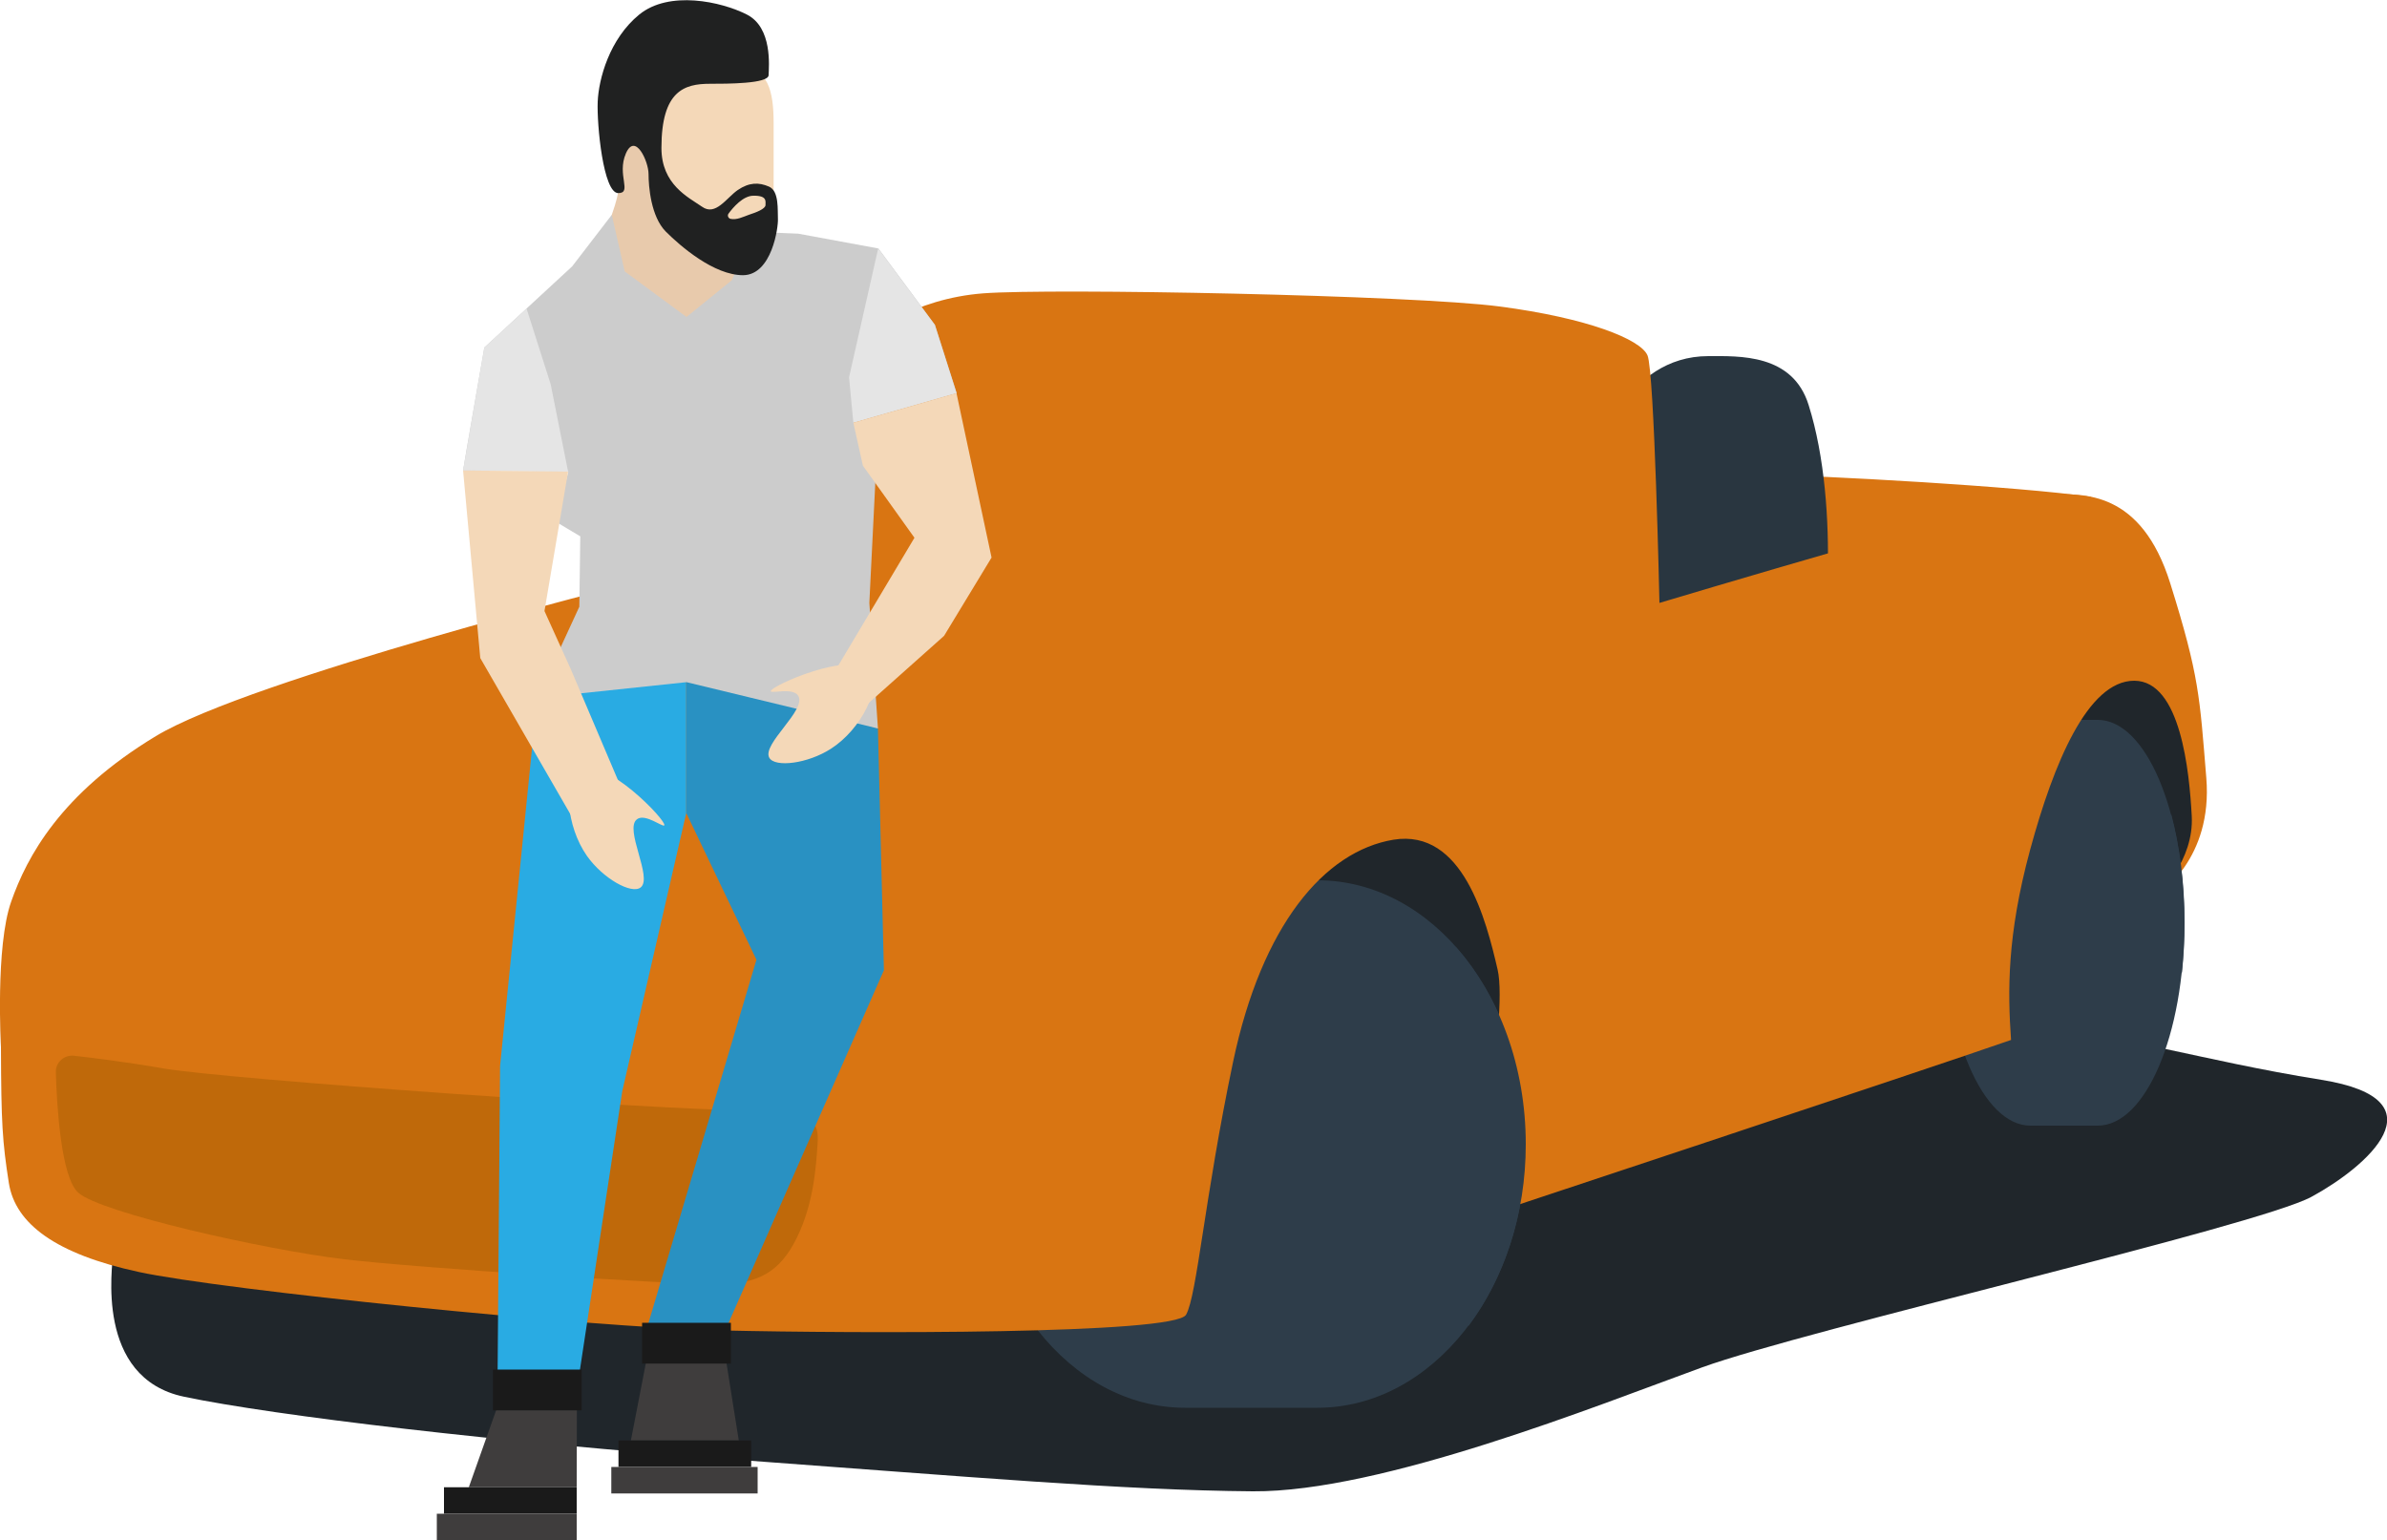
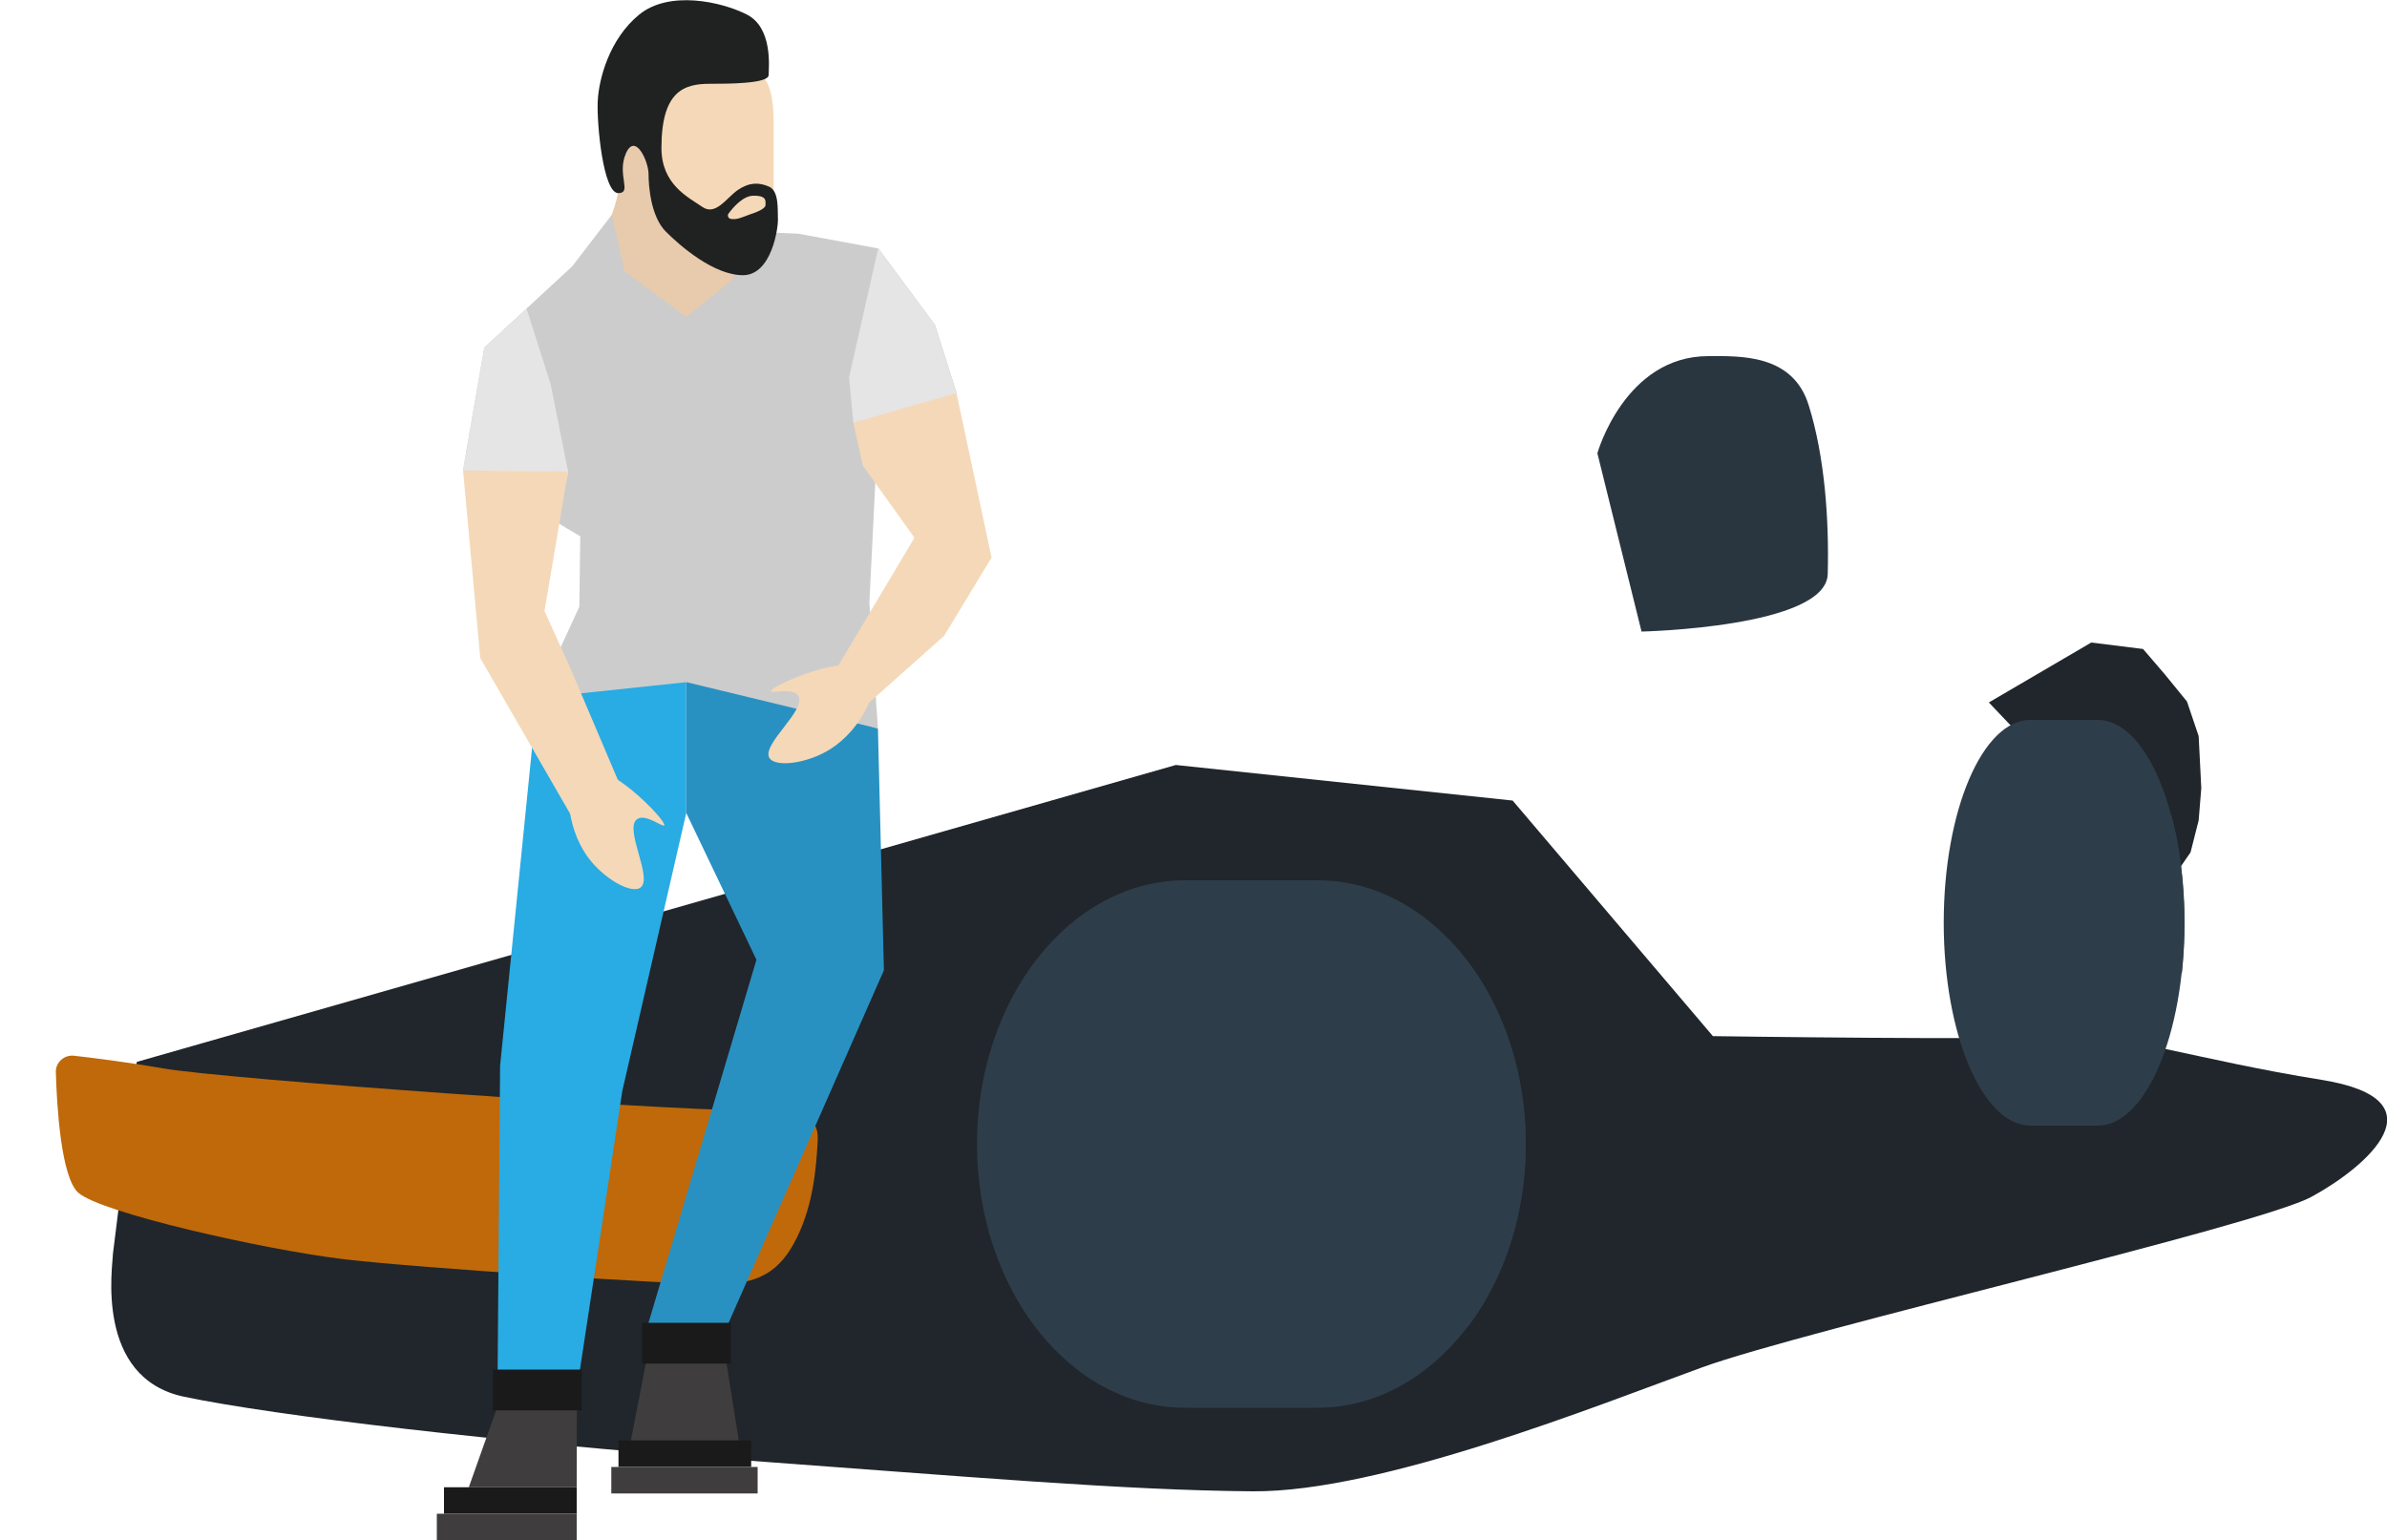
<svg xmlns="http://www.w3.org/2000/svg" id="Layer_1" x="0px" y="0px" viewBox="0 0 1000 645.3" style="enable-background:new 0 0 1000 645.3;" xml:space="preserve">
  <style type="text/css">	.st0{fill:#20262B;}	.st1{fill:#D97512;}	.st2{fill:#293640;}	.st3{fill:#2E3D4A;}	.st4{fill:#BF690A;}	.st5{fill:#29ABE3;}	.st6{fill:#2991C2;}	.st7{fill:#E8CAAC;}	.st8{fill:#CCCCCC;}	.st9{fill:#E5E5E5;}	.st10{fill:#F4D8B8;}	.st11{fill:#3F3D3D;}	.st12{fill:#1A1A1A;}	.st13{fill:#202121;}</style>
  <g>
    <path class="st0" d="M47.3,525.4c0,4.6-7.9,51.9,29.9,59.8c37.8,7.9,132,19.1,230.4,26.3s163.3,12.9,217.3,13.3  c53.9,0.4,144.6-36.1,188.1-51.9s232.5-59.1,255.4-71.5c22.8-12.4,56-40.7,4.1-49c-51.9-8.3-85.5-19.9-107.7-18.2  c-22.2,1.7-147.2-0.1-147.2-0.1l-83.9-98.7l-141.1-14.9L57.3,444.9L47.3,525.4z" />
-     <path class="st1" d="M876.1,208.2c-29.3-4.4-116.7-9.2-136.2-9.2s-14.9,79.3-14.9,79.3l88.4-15.8L876.1,208.2z" />
    <path class="st2" d="M715.7,149.2c12.9,0,35.3-1.1,42,20.5c6.8,21.6,8.6,48.4,8,70.8s-78,24.1-78,24.1l-18.5-74.7  C669.2,189.8,680.7,149.2,715.7,149.2z" />
    <polygon class="st0" points="921.1,343.7 917.7,357.1 909.2,369.4 883.7,347.5 833.2,294.3 876.1,269.2 897.8,271.9 906.9,282.5   916.2,293.9 921.1,308.4 922.2,330.2  " />
    <path class="st3" d="M915.1,386.6c0,46.9-16.2,85-36.3,85c-5,0-23.2,0-28.2,0c-20,0-36.3-38.1-36.3-85s16.2-85,36.3-85  c5,0,23.2,0,28.2,0C898.9,301.6,915.1,339.7,915.1,386.6z" />
    <path class="st3" d="M639.2,479.3c0,61-39.1,110.5-87.3,110.5c-9.7,0-45.7,0-55.4,0c-48.2,0-87.2-49.5-87.2-110.5  c0-61,39.1-110.5,87.2-110.5c9.7,0,45.7,0,55.4,0C600.2,368.8,639.2,418.2,639.2,479.3z" />
-     <path class="st1" d="M0.4,438.7c0,0-2.4-42.2,4.3-61c6.6-18.8,20.7-45.2,60.6-69.3s199.6-64.2,199.6-64.2s71.4-81.9,84.8-93.4  c13.4-11.5,33.6-25.7,62.2-27.9c28.6-2.2,179.7,0.7,216.3,5.5c36.7,4.8,59.1,13.7,62,20.5c2.9,6.8,5,103.7,5,103.7  s150.1-45,163.8-45.4c13.7-0.4,38-1.8,50.2,37.2c12.2,39,12.3,47.4,15.1,81.5s-19.9,48.4-19.9,48.4s14.8-13.8,13.8-32.4  c-1-18.5-4.6-56.7-24.1-56.7s-33.8,34.7-43.6,70.8s-9.4,59.6-8,79.7c-33.2,11.6-227.1,75.9-227.1,75.9s16.8-84.7,12-105.4  c-4.8-20.7-14.5-59.1-43.6-54.4c-29,4.8-55.2,35.9-67.2,93s-15.1,97.7-19.7,106s-137.6,7.9-194.4,6.6S92.7,540.4,58.1,532.9  c-34.6-7.5-51.7-20.1-54.4-37.3C1,478.3,0.5,470.7,0.4,438.7z" />
    <path class="st3" d="M896.8,360.3c-3.6,6.9-6,14.9-4.1,22.7c1.9,7.6,7,14.1,13,18.9c2.6,2.1,5.5,3.9,8.4,5.6  c0.7-6.7,1.1-13.7,1.1-20.9c0-16.7-2.1-32.3-5.6-45.5C905,347.4,900.3,353.5,896.8,360.3z" />
    <path class="st3" d="M610,397c-6.8,5.7-12.8,12.2-18,19.4c-5.1,7-9.8,14.4-13.2,22.4c-6.6,15.6-9,33.1-7.5,49.9  c0.8,8.2,2.5,16.4,5.7,24.1c3.2,7.7,7.7,14.8,13.1,21.2c7.1,8.5,15.8,15.6,25.2,21.4c14.8-19.8,23.9-46.6,23.9-76  c0-32.8-11.3-62.2-29.1-82.4C610.1,396.9,610,396.9,610,397z" />
    <path class="st4" d="M30.9,442.3c-4.1-0.4-7.7,2.9-7.5,7c0.4,14.3,2.2,44,9.4,50.4c9.5,8.5,78.4,23.9,110.8,27.8  c32.4,3.9,139.2,10.6,156.6,10.6s26.6-5.2,33.6-19.5c7.1-14.3,8.1-30.1,8.7-39.3c0.6-9.2-0.8-14.2-32.4-14.2S94.6,452.2,68.3,447.6  C52.1,444.8,38.8,443.2,30.9,442.3z" />
    <g>
      <polygon class="st5" points="287.5,280.3 287.5,340.6 260.7,457.1 241.6,582.8 208.4,582.8 209.5,446.6 225,292.5   " />
      <polygon class="st6" points="367.8,305.2 287.5,280.3 287.5,340.6 316.9,402.1 270.5,558.2 301.5,562.7 370.3,406.5   " />
      <path class="st7" d="M255.2,117.4c0.1-1.7-1-21.5,1.1-27.4c2.1-5.9,2.6-9.1,2.6-9.1l-2.1-26.3l12.7-14.7l32.9,39.8l8,24.3   l13.7,32.4l-36.1,11.1l-26-11.9L255.2,117.4z" />
      <path class="st8" d="M194,197.1c0.4-2.9,8.9-51.5,8.9-51.5l36.8-34L256.3,90l5.4,23.7l25.9,19.1l19-15.4l8.3-20.3l19.5,0.8   l33.6,6.2l23.7,32l9.1,28.6l-43.2,12.4l9.5,17l-2.9,58.5l3.6,52.6l-80.2-19.4l-62.5,6.6l17.6-38.2l0.4-29.5l-10.4-6.2l5.4-21   L194,197.1z" />
      <polygon class="st9" points="367.9,104.1 355.7,158.1 357.5,177.1 400.7,164.7 391.6,136.1   " />
      <polygon class="st9" points="220.6,129.3 230.7,161 238,197.6 194,197.1 202.9,145.6   " />
      <polygon class="st10" points="194,197.1 201.2,275.7 242.4,347.1 262.1,334.4 239.1,280.3 228.1,256 238,197.6   " />
      <polygon class="st10" points="400.7,164.7 415.4,233.6 395.5,266.4 360.6,297.5 346.5,286.7 383.1,225.3 361.5,195.1 357.5,177.1      " />
      <path id="Path_585_00000158014707593970448500000014704532975164981676_" class="st10" d="M364.4,281.4c5,6.5-3.5,24.1-16.3,32.3   c-9.8,6.3-23.4,7.9-25.8,3.8c-3.3-5.7,15.8-20.1,12.1-26c-2.2-3.6-11.3-0.8-11.5-1.9C322.4,287.6,357.1,272,364.4,281.4z" />
      <path id="Path_585_00000111165273747460708870000001561889884577195402_" class="st10" d="M242.9,322.5c-7.1,4.1-5.8,23.6,3,36.1   c6.7,9.5,18.7,16.2,22.5,13.2c5.2-4.1-7.1-24.6-1.5-28.6c3.4-2.5,10.8,3.5,11.4,2.6C279.5,344,253.2,316.5,242.9,322.5z" />
      <g id="Group_1665_00000172415480366294643060000001922206031460766872_">
        <path id="Path_595_00000146467216815297381290000002546621099745506462_" class="st11" d="M241.6,623.1l-45.2,0l14.3-40.3l31,0    L241.6,623.1z" />
        <rect id="Rectangle_1820_00000019678097675306740960000002840907416386504103_" x="186" y="623.1" class="st12" width="55.6" height="11.1" />
        <rect id="Rectangle_1821_00000078008176406341708060000004804599775935959937_" x="183" y="634.2" class="st11" width="58.6" height="11.1" />
        <polyline id="Rectangle_1822_00000066508919334943943140000010890867125503529365_" class="st12" points="219,590.9 206.5,590.9     206.5,573.8 243.7,573.8 243.7,590.9 219,590.9    " />
      </g>
      <g id="Group_1665_00000102537569779294134310000002247153613349089667_">
        <path id="Path_595_00000079453882600636817280000017377875818795416720_" class="st11" d="M309.5,603.5l-45.2,0l7.8-40.3l31,0    L309.5,603.5z" />
        <rect id="Rectangle_1820_00000151537828522094162790000018419740432534351256_" x="259.1" y="603.5" class="st12" width="55.6" height="11.1" />
        <rect id="Rectangle_1821_00000147209695074812522670000002054613901579266699_" x="256.1" y="614.6" class="st11" width="61.3" height="11.1" />
        <polyline id="Rectangle_1822_00000105424746695057384970000015733041793793506961_" class="st12" points="281.5,571.3 269,571.3     269,554.2 306.2,554.2 306.2,571.3 281.5,571.3    " />
      </g>
      <path class="st10" d="M300.2,109l-0.1-4.8c-13.3,0-24-10.7-24-24l-4.5-28.5c0-13.3,10.7-24,24-24h13.1c13.3,0,15.4,10.7,15.4,24   V85C324.2,98.2,313.5,109,300.2,109z" />
      <path class="st13" d="M325.9,91.7c-0.2-3.5,0.6-11.6-3.7-13.5c-4.3-1.9-8.4-1.8-13.1,1.4c-4.7,3.2-9.3,11.1-15,7   c-5.8-4-17-9.3-17-24.6c0-24,9.6-26.9,20.3-26.9c7.2,0,24.5,0,24.6-3.6c0.1-3.6,1.7-19.9-9.1-25.4c-10.8-5.5-32.6-10.2-45.1,0   c-12.5,10.2-17,27-17.4,36.5c-0.4,9.5,2.3,38.3,8.6,38.3c6,0-0.7-7.6,3.2-16.6c3.9-9,9.5,3.3,9.5,8.6c0,5.3,1,17.8,7.2,24.1   c6.2,6.2,20.2,18.3,32.4,18.3C323.4,115.2,326.1,95.1,325.9,91.7z M320.7,85.9c0,1.6-3.9,3.1-7,4.1c-2.5,0.9-5,2.2-7.6,1.7   c-1-0.2-1.5-1.4-0.9-2.2c1.9-2.6,6.1-7.5,10.4-7.5C321.4,81.9,320.7,84.3,320.7,85.9z" />
    </g>
  </g>
</svg>